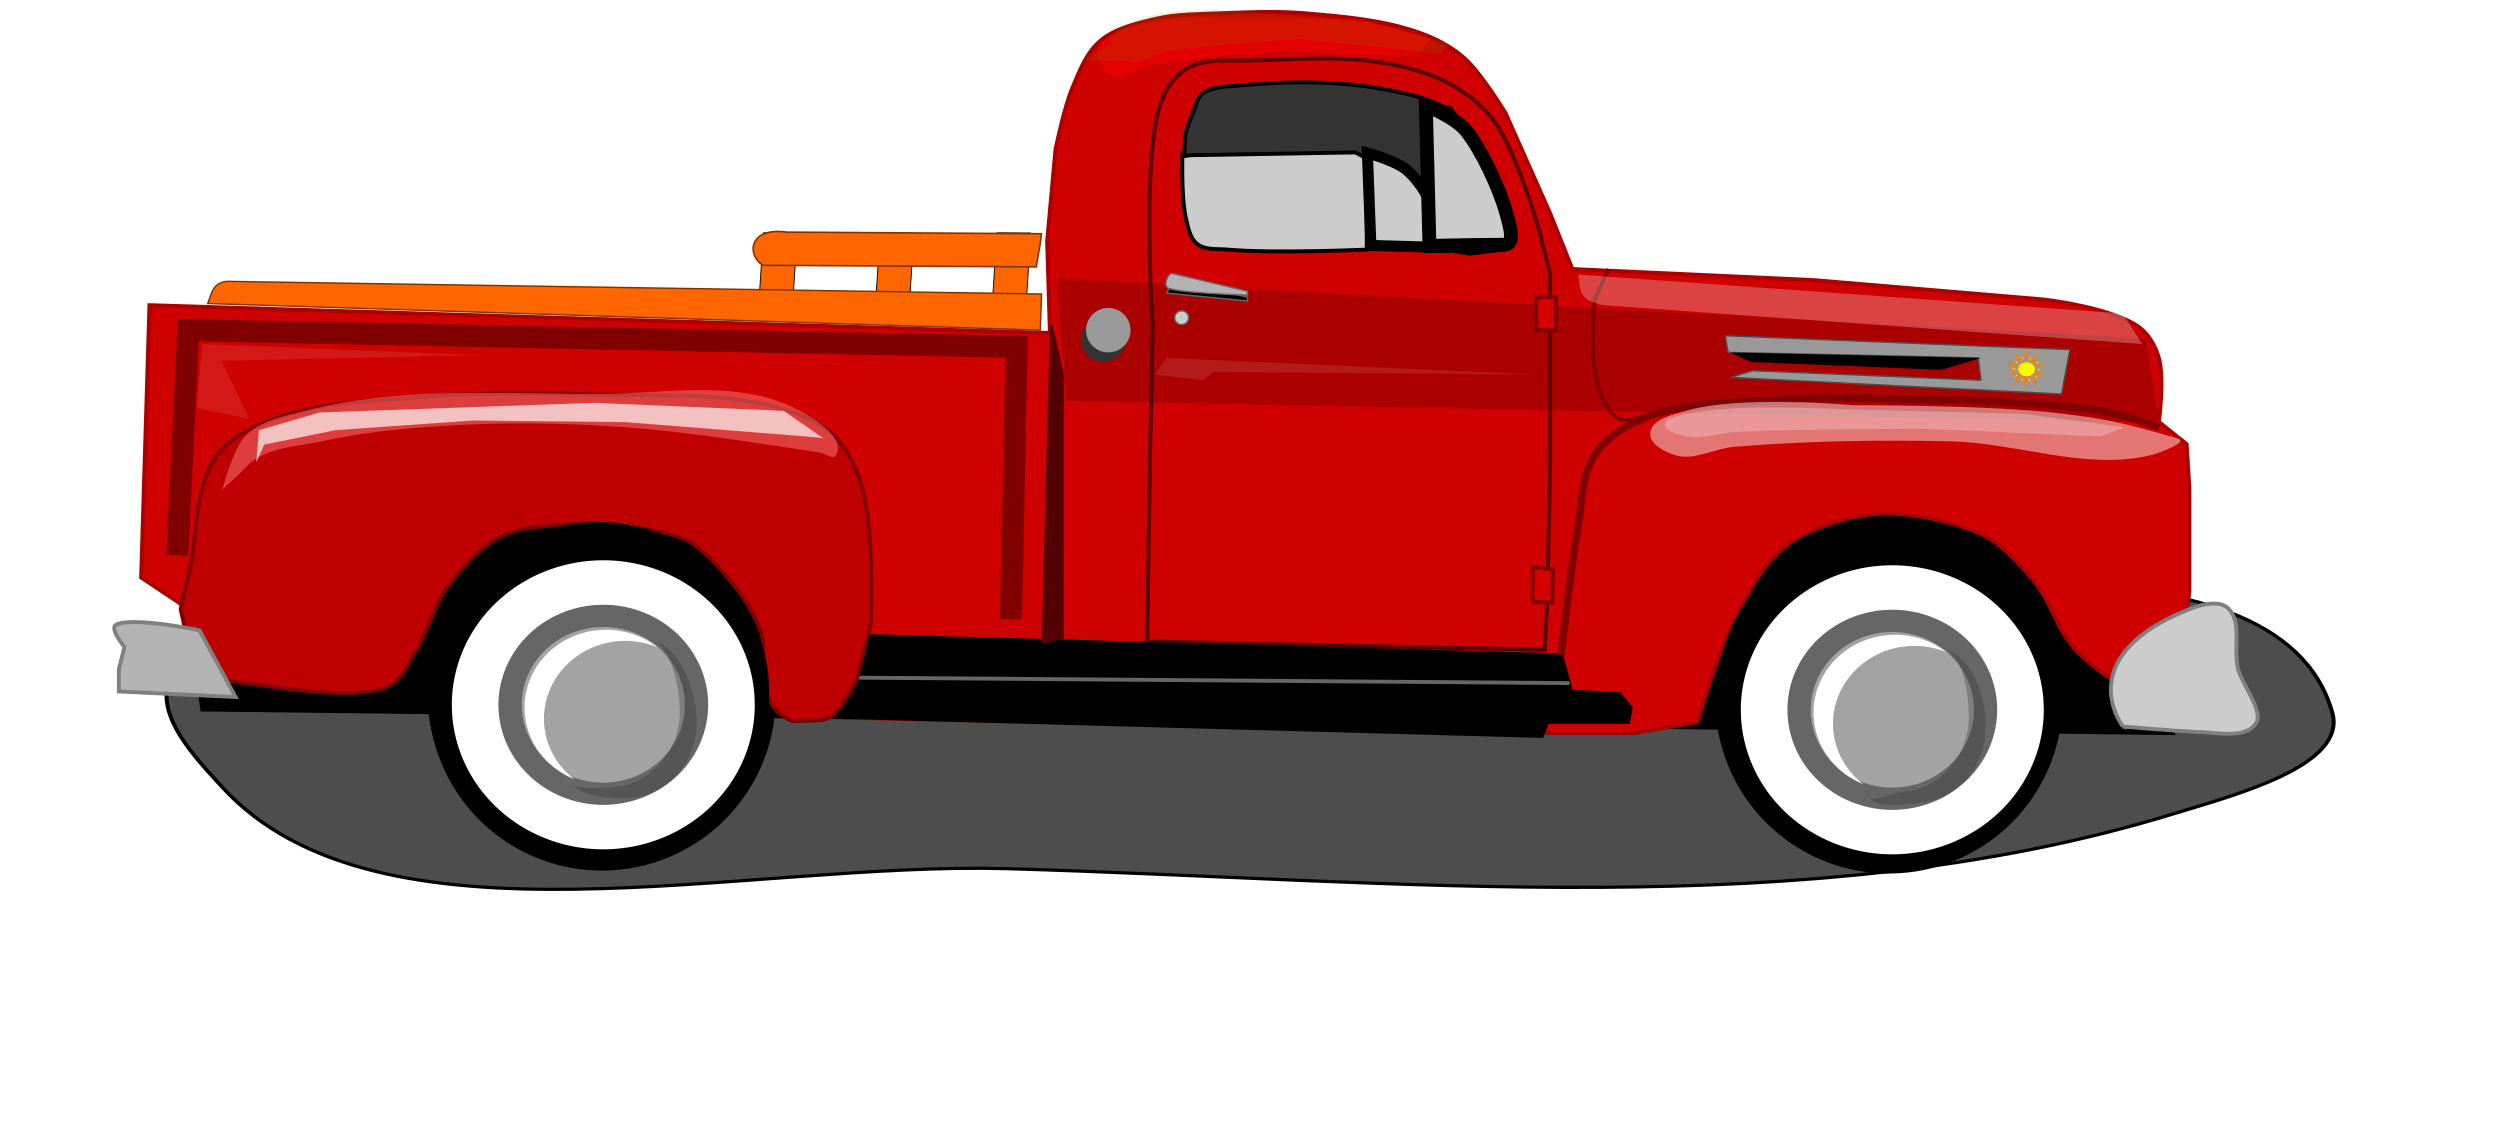
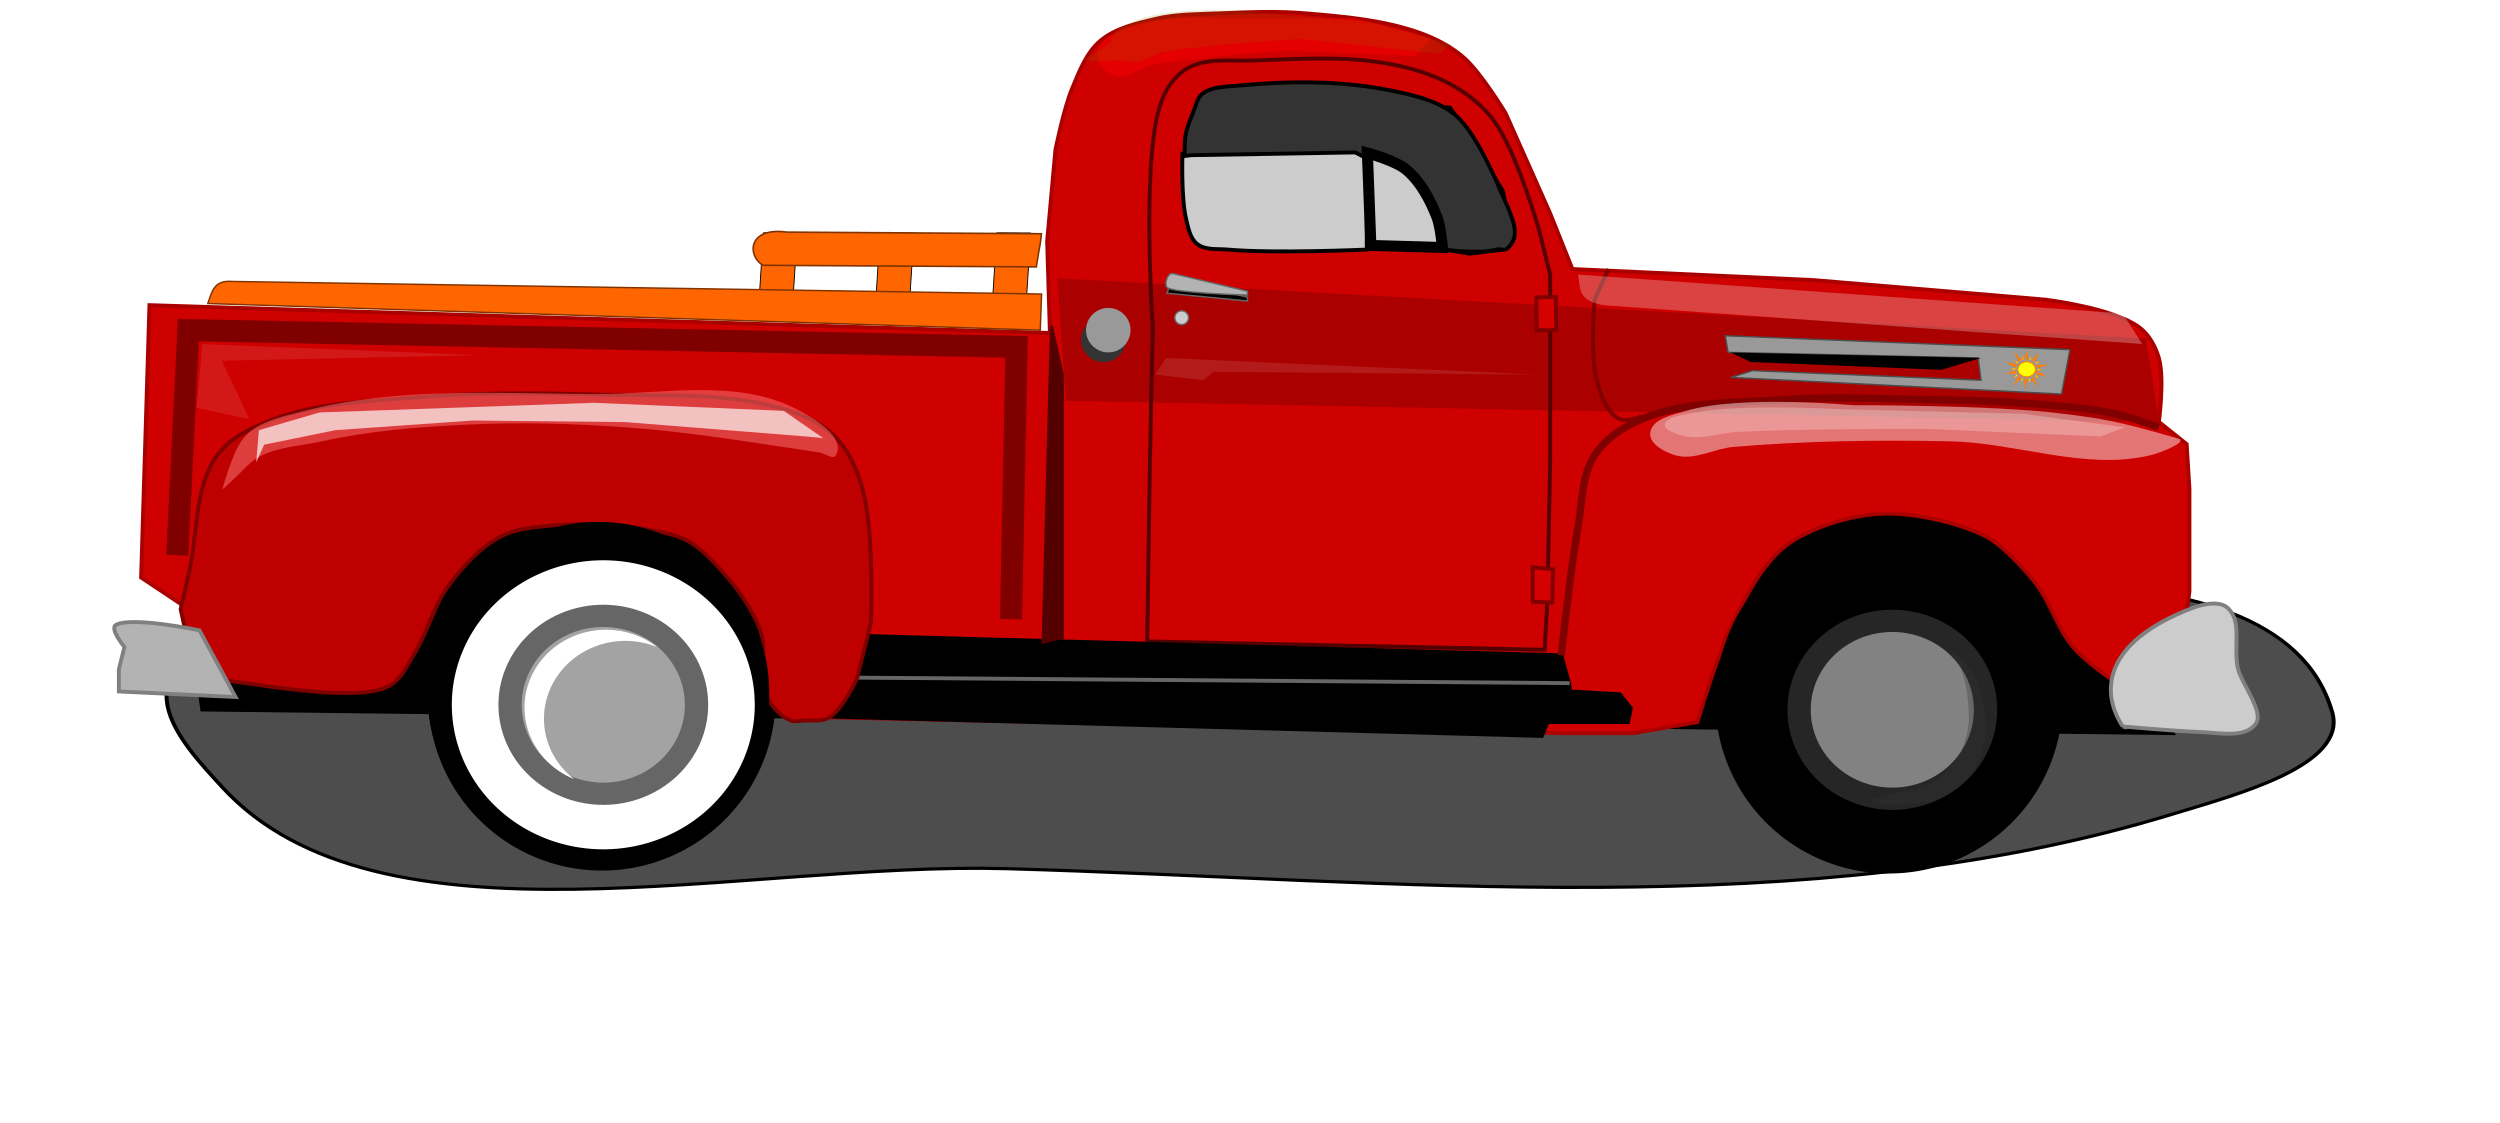
<svg xmlns="http://www.w3.org/2000/svg" xmlns:ns1="http://www.inkscape.org/namespaces/inkscape" xmlns:ns2="http://sodipodi.sourceforge.net/DTD/sodipodi-0.dtd" width="170mm" height="76.395mm" viewBox="0 0 170 76.395" version="1.1" id="svg8" ns1:version="0.91 r13725" ns2:docname="cerveny_pickup.svg">
  <title id="title7118">Pickup Truck 1950</title>
  <defs id="defs2">
    <filter ns1:collect="always" style="color-interpolation-filters:sRGB" id="filter864" x="-0.016" width="1.032" y="-0.047" height="1.094">
      <feGaussianBlur ns1:collect="always" stdDeviation="0.384" id="feGaussianBlur866" />
    </filter>
    <filter ns1:collect="always" style="color-interpolation-filters:sRGB" id="filter899" x="-0.042" width="1.084" y="-0.245" height="1.49">
      <feGaussianBlur ns1:collect="always" stdDeviation="0.714" id="feGaussianBlur901" />
    </filter>
    <filter ns1:collect="always" style="color-interpolation-filters:sRGB" id="filter909" x="-0.009" width="1.017" y="-0.02" height="1.04">
      <feGaussianBlur ns1:collect="always" stdDeviation="0.145" id="feGaussianBlur911" />
    </filter>
    <filter ns1:collect="always" style="color-interpolation-filters:sRGB" id="filter970" x="-0.089" width="1.178" y="-0.079" height="1.159">
      <feGaussianBlur ns1:collect="always" stdDeviation="0.336" id="feGaussianBlur972" />
    </filter>
    <filter ns1:collect="always" style="color-interpolation-filters:sRGB" id="filter1018" x="-0.015" width="1.03" y="-0.057" height="1.115">
      <feGaussianBlur ns1:collect="always" stdDeviation="0.122" id="feGaussianBlur1020" />
    </filter>
    <filter ns1:collect="always" style="color-interpolation-filters:sRGB" id="filter1024" x="-0.006" width="1.013" y="-0.112" height="1.223">
      <feGaussianBlur ns1:collect="always" stdDeviation="0.07" id="feGaussianBlur1026" />
    </filter>
    <filter ns1:collect="always" style="color-interpolation-filters:sRGB" id="filter1056" x="-0.032" width="1.064" y="-0.492" height="1.985">
      <feGaussianBlur ns1:collect="always" stdDeviation="0.416" id="feGaussianBlur1058" />
    </filter>
    <filter ns1:collect="always" style="color-interpolation-filters:sRGB" id="filter1070" x="-0.185" width="1.369" y="-0.013" height="1.026">
      <feGaussianBlur ns1:collect="always" stdDeviation="0.116" id="feGaussianBlur1072" />
    </filter>
    <filter ns1:collect="always" style="color-interpolation-filters:sRGB" id="filter1155" x="-0.021" width="1.041" y="-0.144" height="1.288">
      <feGaussianBlur ns1:collect="always" stdDeviation="0.593" id="feGaussianBlur1157" />
    </filter>
    <filter ns1:collect="always" style="color-interpolation-filters:sRGB" id="filter1191" x="-0.035" width="1.071" y="-0.199" height="1.398">
      <feGaussianBlur ns1:collect="always" stdDeviation="0.334" id="feGaussianBlur1193" />
    </filter>
    <filter ns1:collect="always" style="color-interpolation-filters:sRGB" id="filter7132" x="-0.027" width="1.054" y="-0.022" height="1.043">
      <feGaussianBlur ns1:collect="always" stdDeviation="0.089" id="feGaussianBlur7134" />
    </filter>
    <filter ns1:collect="always" style="color-interpolation-filters:sRGB" id="filter7144" x="-0.041" width="1.082" y="-0.032" height="1.064">
      <feGaussianBlur ns1:collect="always" stdDeviation="0.143" id="feGaussianBlur7146" />
    </filter>
    <filter ns1:collect="always" style="color-interpolation-filters:sRGB" id="filter7226" x="-0.135" width="1.269" y="-0.742" height="2.484">
      <feGaussianBlur ns1:collect="always" stdDeviation="8.092" id="feGaussianBlur7228" />
    </filter>
  </defs>
  <ns2:namedview id="base" pagecolor="#ffffff" bordercolor="#666666" borderopacity="1.0" ns1:pageopacity="0.0" ns1:pageshadow="2" ns1:zoom="0.9422943" ns1:cx="341.86324" ns1:cy="103.50172" ns1:document-units="mm" ns1:current-layer="layer1" showgrid="false" ns1:snap-global="false" showguides="false" ns1:window-width="1600" ns1:window-height="1137" ns1:window-x="-8" ns1:window-y="-8" ns1:window-maximized="1">
    <ns2:guide position="-13.026,30.51" orientation="1,0" id="guide1060" ns1:locked="false" />
  </ns2:namedview>
  <g ns1:label="Layer 1" ns1:groupmode="layer" id="layer1" transform="translate(116.241,-115.232)">
    <g id="g3442" transform="translate(-8.561,-5.5450488e-7)">
      <path transform="matrix(1.022,0,0,0.823,0.507,26.004)" ns2:nodetypes="sssssss" ns1:connector-curvature="0" id="path7148" d="m 49.321,167.277 c -3.685,-16.069 -31.871,-9.24 -48.295,-10.67 -29.866,-2.601 -79.743,1.123 -89.852,3.931 -10.108,2.808 -4.839,9.398 -2.246,12.916 10.414,14.13 34.684,6.121 52.226,6.739 25.86,0.911 53.308,4.698 77.497,-4.493 4.236,-1.609 11.683,-4.007 10.67,-8.424 z" style="fill:#4d4d4d;stroke:#000000;stroke-width:0.265px;stroke-linecap:butt;stroke-linejoin:miter;stroke-opacity:1;filter:url(#filter7226)" />
      <path style="fill:#ff6600;stroke:#000000;stroke-width:0.062;stroke-linecap:butt;stroke-linejoin:miter;stroke-opacity:1" d="m -40.27,136.921 0.376,-5.856 2.301,0.013 -0.38,5.927 z" id="path1139" ns1:connector-curvature="0" />
      <path ns1:connector-curvature="0" id="path1137" d="m -48.207,136.921 0.376,-5.856 2.301,0.013 -0.38,5.927 z" style="fill:#ff6600;stroke:#000000;stroke-width:0.062;stroke-linecap:butt;stroke-linejoin:miter;stroke-opacity:1" />
      <path style="fill:#ff6600;stroke:#000000;stroke-width:0.062;stroke-linecap:butt;stroke-linejoin:miter;stroke-opacity:1" d="m -56.145,136.921 0.376,-5.856 2.301,0.013 -0.38,5.927 z" id="path1135" ns1:connector-curvature="0" />
      <path style="opacity:1;fill:#000000;fill-opacity:1;stroke:none;stroke-width:0.5;stroke-linecap:round;stroke-linejoin:bevel;stroke-miterlimit:4;stroke-dasharray:none;stroke-opacity:1" id="path1118" ns2:type="arc" ns2:cx="-66.741257" ns2:cy="162.62013" ns2:rx="11.811756" ns2:ry="11.811756" ns2:start="0" ns2:end="6.2237568" ns2:open="true" d="m -54.93,162.62 a 11.812,11.812 0 0 1 -11.636,11.81 11.812,11.812 0 0 1 -11.982,-11.46 11.812,11.812 0 0 1 11.28,-12.151 11.812,11.812 0 0 1 12.317,11.098" />
      <path d="M 32.583,162.819 A 11.812,11.812 0 0 1 20.947,174.629 11.812,11.812 0 0 1 8.965,163.17 11.812,11.812 0 0 1 20.245,151.019 11.812,11.812 0 0 1 32.562,162.117" ns2:open="true" ns2:end="6.2237568" ns2:start="0" ns2:ry="11.811756" ns2:rx="11.811756" ns2:cy="162.81868" ns2:cx="20.771519" ns2:type="arc" id="path1097" style="opacity:1;fill:#000000;fill-opacity:1;stroke:none;stroke-width:0.5;stroke-linecap:round;stroke-linejoin:bevel;stroke-miterlimit:4;stroke-dasharray:none;stroke-opacity:1" />
      <path ns1:connector-curvature="0" id="path1074" d="m -95.056,155.635 1.134,7.839 133.983,1.608 -7.37,-15.679 -122.645,0.201 z" style="fill:#000000;stroke:#000000;stroke-width:0.273px;stroke-linecap:butt;stroke-linejoin:miter;stroke-opacity:1" />
      <path ns2:nodetypes="ccccccssssssscccccssccccccssssssssscccccsssssssscccccc" ns1:connector-curvature="0" id="path831" d="m -95.25,156.393 -2.835,-1.89 0.567,-18.521 61.232,1.89 -0.189,-6.237 0.567,-6.237 c 0,0 0.576,-2.834 1.134,-4.158 0.483,-1.145 0.947,-2.403 1.89,-3.213 1.029,-0.884 2.46,-1.198 3.78,-1.512 1.415,-0.337 2.894,-0.315 4.347,-0.378 1.951,-0.085 3.913,-0.165 5.859,0 2.611,0.221 5.279,0.447 7.749,1.323 1.09,0.386 2.154,0.938 3.024,1.701 1.184,1.038 2.835,3.78 2.835,3.78 l 3.024,6.804 1.512,3.78 16.442,0.756 15.686,1.323 c 0,0 4.642,0.548 6.426,1.89 0.656,0.494 1.093,1.29 1.323,2.079 0.405,1.391 0,4.347 0,4.347 l 1.89,1.512 0.189,3.024 0,3.78 0,3.213 -0.945,7.56 c 0,0 -2.208,-0.459 -3.213,-0.945 -1.18,-0.571 -2.245,-1.384 -3.213,-2.268 -1.65,-1.507 -1.845,-3.366 -3.251,-5.103 -0.65,-0.803 -1.613,-1.81 -2.419,-2.457 -0.814,-0.652 -1.841,-1.007 -2.835,-1.323 -1.342,-0.427 -3.316,-0.774 -4.725,-0.756 -1.544,0.02 -3.097,0.382 -4.536,0.945 -1.026,0.401 -2.047,0.93 -2.835,1.701 -1.436,1.406 -2.337,3.293 -3.213,5.103 -0.989,2.045 -2.268,6.426 -2.268,6.426 l -4.347,0.756 -4.914,0 -52.35,-1.134 -1.512,-1.512 c 0,0 0.221,-3.246 -0.378,-4.725 -0.577,-1.426 -1.63,-2.625 -2.646,-3.78 -0.619,-0.703 -1.464,-1.599 -2.268,-2.079 -0.975,-0.582 -2.286,-0.735 -3.402,-0.945 -1.92,-0.361 -3.912,-0.36 -5.859,-0.189 -1.218,0.107 -2.507,0.188 -3.591,0.756 -1.46,0.766 -2.609,2.077 -3.591,3.402 -1.007,1.358 -1.39,3.091 -2.268,4.536 -0.445,0.732 -1.512,2.079 -1.512,2.079 l -2.079,0.567 -7.371,-0.567 -2.835,-0.378 -1.134,-0.378 z" style="opacity:1;fill:#ce0000;fill-opacity:1;stroke:#aa0000;stroke-width:0.265px;stroke-linecap:butt;stroke-linejoin:miter;stroke-opacity:1" />
      <path transform="matrix(1.082,0,0,0.99,-3.244,1.392)" ns1:connector-curvature="0" id="path1141" d="m -30.068,134.099 68.421,4.143 0.802,5.746 -68.688,-1.47 z" style="fill:#aa0000;stroke:none;stroke-width:0.265px;stroke-linecap:butt;stroke-linejoin:miter;stroke-opacity:1;filter:url(#filter1155)" />
      <path ns2:nodetypes="ccccccssssssscccc" ns1:connector-curvature="0" id="path833" d="m -2.646,159.417 0.189,-3.402 0.189,-9.449 0,-7.182 0,-5.481 -0.756,-3.024 c 0,0 -1.474,-5.214 -3.024,-7.371 -0.73,-1.016 -1.748,-1.838 -2.835,-2.457 -1.385,-0.789 -2.965,-1.24 -4.536,-1.512 -2.98,-0.516 -6.049,-0.295 -9.071,-0.189 -1.391,0.049 -2.879,-0.17 -4.158,0.378 -0.616,0.264 -1.135,0.769 -1.512,1.323 -0.527,0.774 -0.779,1.724 -0.945,2.646 -0.816,4.526 -0.189,13.796 -0.189,13.796 l -0.189,9.071 -0.189,12.284 z" style="fill:none;stroke:#550000;stroke-width:0.265px;stroke-linecap:butt;stroke-linejoin:miter;stroke-opacity:1" />
      <path ns1:connector-curvature="0" id="path835" d="M -3.213,136.171 Z" style="fill:#d50000;fill-opacity:1;stroke:#800000;stroke-width:0.265px;stroke-linecap:butt;stroke-linejoin:miter;stroke-opacity:1" />
      <path ns2:nodetypes="ccccc" ns1:connector-curvature="0" id="path837" d="m -1.857,137.683 -1.334,0 -0.022,-2.224 1.323,-0.044 z" style="fill:#d50000;fill-opacity:1;stroke:#800000;stroke-width:0.265px;stroke-linecap:butt;stroke-linejoin:miter;stroke-opacity:1" />
      <path ns2:nodetypes="ccccc" ns1:connector-curvature="0" id="path839" d="m -2.127,156.204 0.049,-2.268 -1.378,-0.122 0.007,2.335 z" style="fill:#d50000;fill-opacity:1;stroke:#800000;stroke-width:0.265px;stroke-linecap:butt;stroke-linejoin:miter;stroke-opacity:1" />
      <path ns2:nodetypes="ccccccccc" ns1:connector-curvature="0" id="path841" d="m -11.717,131.824 -0.189,-9.638 2.835,0.378 1.323,1.89 2.268,3.78 0.567,3.024 -0.567,0.945 -2.268,0.279 z" style="fill:none;stroke:#000000;stroke-width:0.265px;stroke-linecap:butt;stroke-linejoin:miter;stroke-opacity:1" />
      <path ns2:nodetypes="ccccsssc" ns1:connector-curvature="0" id="path843" d="m -27.27,125.588 5.158,-0.378 7.371,0.189 0,6.804 c 0,0 -6.312,0.283 -9.449,0 -0.701,-0.063 -1.525,0.057 -2.079,-0.378 -0.488,-0.383 -0.611,-1.098 -0.756,-1.701 -0.354,-1.472 -0.244,-4.536 -0.244,-4.536 z" style="fill:#cccccc;stroke:#000000;stroke-width:0.265px;stroke-linecap:butt;stroke-linejoin:miter;stroke-opacity:1" />
      <path ns2:nodetypes="sssscccccsssscsss" ns1:connector-curvature="0" id="path851" transform="scale(0.265,0.265)" d="m -88.572,456.805 c -3.162,0.303 -6.79,0.179 -9.285,2.145 -1.255,0.988 -1.531,2.81 -2.143,4.285 -0.864,2.087 -1.745,4.205 -2.143,6.428 -0.305,1.707 -0.168,5.199 -0.168,5.199 l 1.596,-0.199 42.143,-0.713 15,7.855 7.857,17.071 c 0,0 9.03,1.222 13.287,0 1.11,-0.319 2.109,0.468 2.938,-0.337 0.704,-0.683 1.348,-1.509 1.633,-2.447 0.345,-1.14 0.261,-2.411 0,-3.572 -0.671,-2.986 -3.399,-8.562 -3.399,-8.562 0,0 -5.742,-14.39 -11.329,-19.328 -4.3,-3.801 -10.371,-5.209 -15.986,-6.395 -13.054,-2.757 -26.719,-2.704 -40,-1.43 z" style="fill:#333333;stroke:#000000;stroke-width:1px;stroke-linecap:butt;stroke-linejoin:miter;stroke-opacity:1" />
      <path ns1:connector-curvature="0" id="path854" d="m -51.405,163.952 0,-2.268 1.89,-0.378 0.378,-2.835 47.625,1.323 0.567,2.079 0,0.378 3.402,0.189 0.756,0.945 -0.189,0.945 -5.481,0 -0.378,0.945 z" style="fill:#000000;stroke:#000000;stroke-width:0.265px;stroke-linecap:butt;stroke-linejoin:miter;stroke-opacity:1" />
      <path ns1:connector-curvature="0" id="path856" d="M -0.945,161.685 -50.082,161.307" style="fill:none;stroke:#666666;stroke-width:0.265px;stroke-linecap:butt;stroke-linejoin:miter;stroke-opacity:1" />
      <path ns1:connector-curvature="0" id="path858" d="m -95.628,152.991 0.756,-15.308 56.318,1.134 -0.378,18.521" style="fill:none;stroke:#800000;stroke-width:1.5;stroke-linecap:butt;stroke-linejoin:miter;stroke-opacity:1;filter:url(#filter864)" />
      <path ns2:nodetypes="cssssccccsscsssssssssssccssssc" ns1:connector-curvature="0" id="path870" transform="scale(0.265,0.265)" d="m -252.857,536.092 c -15.471,-0.466 -31.005,-0.586 -46.428,0.713 -12.482,1.051 -25.439,1.25 -37.143,5.715 -5.307,2.025 -11.014,4.643 -14.287,9.285 -5.923,8.401 -4.813,19.988 -7.143,30 -0.725,3.117 -2.127,9.361 -2.127,9.361 l 3.557,16.354 4.285,1.43 10.715,1.428 c 0,0 18.585,3.023 27.855,2.143 2.703,-0.257 5.623,-0.601 7.857,-2.143 2.665,-1.84 4.033,-5.09 5.715,-7.857 3.319,-5.459 4.767,-12.011 8.572,-17.143 3.712,-5.006 8.051,-9.964 13.57,-12.857 4.094,-2.147 8.967,-2.453 13.572,-2.857 7.356,-0.646 14.885,-0.649 22.143,0.715 4.218,0.793 9.173,1.371 12.857,3.572 3.039,1.815 6.231,5.199 8.57,7.855 3.841,4.363 7.104,8.899 9.286,14.287 2.262,5.588 -0.477,12.465 2.144,17.857 1.177,2.422 3.236,4.656 5.713,5.713 1.085,0.463 2.359,0.135 3.537,0.076 2.168,-0.108 4.597,0.319 6.463,-0.789 3.522,-2.092 7.145,-10 7.145,-10 l 3.57,-14.287 c 0,0 0.949,-23.26 -2.143,-34.285 -1.38,-4.922 -3.528,-9.957 -7.143,-13.572 -3.615,-3.615 -8.659,-5.73 -13.572,-7.143 -15.145,-4.355 -31.391,-3.096 -47.143,-3.57 z" style="fill:#bf0000;fill-opacity:1;stroke:#800000;stroke-width:1px;stroke-linecap:butt;stroke-linejoin:miter;stroke-opacity:1" />
      <path ns2:nodetypes="cssssssssssc" ns1:connector-curvature="0" id="path875" d="m -92.562,148.526 c 0,0 0.582,-2.233 1.281,-3.283 0.89,-1.337 2.791,-1.679 4.347,-2.079 6.355,-1.635 13.092,-1.172 19.655,-1.134 4.547,0.027 9.53,-1.068 13.607,0.945 1.281,0.632 3.528,1.964 2.835,3.213 -0.186,0.335 -0.755,-0.133 -1.134,-0.189 -4.336,-0.644 -8.668,-1.379 -13.04,-1.701 -3.644,-0.268 -7.311,-0.367 -10.961,-0.189 -3.294,0.161 -6.608,0.42 -9.827,1.134 -1.75,0.388 -3.871,0.398 -5.103,1.701 -0.494,0.522 -1.659,1.583 -1.659,1.583 z" style="opacity:0.477;fill:#ff8080;stroke:none;stroke-width:0.265px;stroke-linecap:butt;stroke-linejoin:miter;stroke-opacity:1" />
      <path transform="matrix(0.949,0,0,0.579,-3.451,60.388)" style="opacity:0.824;fill:#ffffff;stroke:none;stroke-width:0.265px;stroke-linecap:butt;stroke-linejoin:miter;stroke-opacity:1;filter:url(#filter899)" d="m -91.47,149.022 0.189,-3.78 4.347,-2.079 19.655,-1.134 13.607,0.945 2.835,3.213 -1.134,-0.189 -13.04,-1.701 -10.961,-0.189 -9.827,1.134 -5.103,1.701 z" id="path877" ns1:connector-curvature="0" />
      <path ns2:nodetypes="csssssssc" ns1:connector-curvature="0" id="path903" d="m -1.512,159.795 c 0,0 0.616,-5.817 1.134,-8.693 0.298,-1.654 0.223,-3.501 1.134,-4.914 0.73,-1.133 1.968,-1.939 3.213,-2.457 2.994,-1.247 6.403,-1.102 9.638,-1.323 3.268,-0.223 6.552,-0.055 9.827,0 1.891,0.032 3.783,0.056 5.67,0.189 2.339,0.165 4.697,0.278 6.993,0.756 1.034,0.215 3.024,0.945 3.024,0.945" style="fill:none;stroke:#800000;stroke-width:0.5;stroke-linecap:butt;stroke-linejoin:miter;stroke-opacity:1;filter:url(#filter909)" />
      <path ns2:nodetypes="sscsssssss" ns1:connector-curvature="0" id="path913" d="m 4.536,144.676 c 0.084,-0.958 1.536,-1.235 2.457,-1.512 3.621,-1.09 11.339,-0.378 11.339,-0.378 0,0 9.483,-0.025 14.174,0.567 2.685,0.339 3.563,0.436 7.938,1.701 0.706,0.204 -1.176,0.962 -1.89,1.134 -4.421,1.061 -9.062,-0.846 -13.607,-0.945 -4.914,-0.107 -9.843,-0.033 -14.741,0.378 -1.332,0.112 -2.689,0.952 -3.969,0.567 -0.726,-0.219 -1.767,-0.756 -1.701,-1.512 z" style="opacity:0.458;fill:#ffffff;stroke:none;stroke-width:0.265px;stroke-linecap:butt;stroke-linejoin:miter;stroke-opacity:1" />
      <g id="g980">
        <path style="opacity:1;fill:#000000;fill-opacity:1;stroke:none;stroke-width:0.492;stroke-linecap:round;stroke-linejoin:bevel;stroke-miterlimit:4;stroke-dasharray:none;stroke-opacity:1" id="path915" ns2:type="arc" ns2:cx="-66.996277" ns2:cy="162.34598" ns2:rx="11.622768" ns2:ry="11.622768" ns2:start="0" ns2:end="6.2237568" ns2:open="true" d="m -55.374,162.346 a 11.623,11.623 0 0 1 -11.45,11.621 11.623,11.623 0 0 1 -11.79,-11.276 11.623,11.623 0 0 1 11.1,-11.957 11.623,11.623 0 0 1 12.12,10.921" />
        <path d="m -56.356,163.159 a 10.3,9.827 0 0 1 -10.147,9.826 10.3,9.827 0 0 1 -10.448,-9.534 10.3,9.827 0 0 1 9.836,-10.11 10.3,9.827 0 0 1 10.741,9.234" ns2:open="true" ns2:end="6.2237568" ns2:start="0" ns2:ry="9.8273821" ns2:rx="10.299852" ns2:cy="163.15862" ns2:cx="-66.656097" ns2:type="arc" id="path917" style="opacity:1;fill:#ffffff;fill-opacity:1;stroke:none;stroke-width:0.426;stroke-linecap:round;stroke-linejoin:bevel;stroke-miterlimit:4;stroke-dasharray:none;stroke-opacity:1" />
        <path style="opacity:0.747;fill:#333333;fill-opacity:1;stroke:none;stroke-width:0.295;stroke-linecap:round;stroke-linejoin:bevel;stroke-miterlimit:4;stroke-dasharray:none;stroke-opacity:1" id="path919" ns2:type="arc" ns2:cx="-66.656097" ns2:cy="163.15862" ns2:rx="7.1306672" ns2:ry="6.8035727" ns2:start="0" ns2:end="6.2237568" ns2:open="true" d="m -59.525,163.159 a 7.131,6.804 0 0 1 -7.025,6.803 7.131,6.804 0 0 1 -7.233,-6.601 7.131,6.804 0 0 1 6.81,-6.999 7.131,6.804 0 0 1 7.436,6.393" />
        <path d="m -61.11,163.159 a 5.546,5.292 0 0 1 -5.464,5.291 5.546,5.292 0 0 1 -5.626,-5.134 5.546,5.292 0 0 1 5.297,-5.444 5.546,5.292 0 0 1 5.783,4.972" ns2:open="true" ns2:end="6.2237568" ns2:start="0" ns2:ry="5.2916679" ns2:rx="5.5460749" ns2:cy="163.15862" ns2:cx="-66.656097" ns2:type="arc" id="path921" style="opacity:0.477;fill:#e6e6e6;fill-opacity:1;stroke:none;stroke-width:0.229;stroke-linecap:round;stroke-linejoin:bevel;stroke-miterlimit:4;stroke-dasharray:none;stroke-opacity:1" />
        <path style="opacity:1;fill:#ffffff;fill-opacity:1;stroke:none;stroke-width:0.229;stroke-linecap:round;stroke-linejoin:bevel;stroke-miterlimit:4;stroke-dasharray:none;stroke-opacity:1;filter:url(#filter970)" d="m -66.714,158.061 a 5.546,5.292 0 0 0 -5.297,5.444 5.546,5.292 0 0 0 3.377,4.71 5.546,5.292 0 0 1 -2.054,-3.954 5.546,5.292 0 0 1 5.297,-5.444 5.546,5.292 0 0 1 2.409,0.421 5.546,5.292 0 0 0 -3.732,-1.177 z" id="path923" ns1:connector-curvature="0" />
-         <path ns2:nodetypes="ccccccc" ns1:connector-curvature="0" id="path928" d="m -64.932,169.495 c 2.648,-0.125 4.711,-2.488 4.632,-5.305 -0.058,-2.011 -1.012,-4.597 -2.754,-5.384 1.098,0.945 1.555,3.146 1.597,4.647 0.079,2.817 -1.984,5.179 -4.632,5.305 -0.722,0.032 -1.938,0.19 -2.603,-0.112 0.92,0.793 2.577,0.903 3.76,0.849 z" style="opacity:0.573;fill:#333333;fill-opacity:1;stroke:none;stroke-width:0.212;stroke-linecap:round;stroke-linejoin:bevel;stroke-miterlimit:4;stroke-dasharray:none;stroke-opacity:1;filter:url(#filter7144)" />
+         <path ns2:nodetypes="ccccccc" ns1:connector-curvature="0" id="path928" d="m -64.932,169.495 z" style="opacity:0.573;fill:#333333;fill-opacity:1;stroke:none;stroke-width:0.212;stroke-linecap:round;stroke-linejoin:bevel;stroke-miterlimit:4;stroke-dasharray:none;stroke-opacity:1;filter:url(#filter7144)" />
      </g>
      <g transform="translate(87.653,0.34)" id="g994">
        <path d="m -55.374,162.346 a 11.623,11.623 0 0 1 -11.45,11.621 11.623,11.623 0 0 1 -11.79,-11.276 11.623,11.623 0 0 1 11.1,-11.957 11.623,11.623 0 0 1 12.12,10.921" ns2:open="true" ns2:end="6.2237568" ns2:start="0" ns2:ry="11.622768" ns2:rx="11.622768" ns2:cy="162.34598" ns2:cx="-66.996277" ns2:type="arc" id="path982" style="opacity:1;fill:#000000;fill-opacity:1;stroke:none;stroke-width:0.492;stroke-linecap:round;stroke-linejoin:bevel;stroke-miterlimit:4;stroke-dasharray:none;stroke-opacity:1" />
-         <path style="opacity:1;fill:#ffffff;fill-opacity:1;stroke:none;stroke-width:0.426;stroke-linecap:round;stroke-linejoin:bevel;stroke-miterlimit:4;stroke-dasharray:none;stroke-opacity:1" id="path984" ns2:type="arc" ns2:cx="-66.656097" ns2:cy="163.15862" ns2:rx="10.299852" ns2:ry="9.8273821" ns2:start="0" ns2:end="6.2237568" ns2:open="true" d="m -56.356,163.159 a 10.3,9.827 0 0 1 -10.147,9.826 10.3,9.827 0 0 1 -10.448,-9.534 10.3,9.827 0 0 1 9.836,-10.11 10.3,9.827 0 0 1 10.741,9.234" />
        <path d="m -59.525,163.159 a 7.131,6.804 0 0 1 -7.025,6.803 7.131,6.804 0 0 1 -7.233,-6.601 7.131,6.804 0 0 1 6.81,-6.999 7.131,6.804 0 0 1 7.436,6.393" ns2:open="true" ns2:end="6.2237568" ns2:start="0" ns2:ry="6.8035727" ns2:rx="7.1306672" ns2:cy="163.15862" ns2:cx="-66.656097" ns2:type="arc" id="path986" style="opacity:0.747;fill:#333333;fill-opacity:1;stroke:none;stroke-width:0.295;stroke-linecap:round;stroke-linejoin:bevel;stroke-miterlimit:4;stroke-dasharray:none;stroke-opacity:1" />
        <path style="opacity:0.477;fill:#e6e6e6;fill-opacity:1;stroke:none;stroke-width:0.229;stroke-linecap:round;stroke-linejoin:bevel;stroke-miterlimit:4;stroke-dasharray:none;stroke-opacity:1" id="path988" ns2:type="arc" ns2:cx="-66.656097" ns2:cy="163.15862" ns2:rx="5.5460749" ns2:ry="5.2916679" ns2:start="0" ns2:end="6.2237568" ns2:open="true" d="m -61.11,163.159 a 5.546,5.292 0 0 1 -5.464,5.291 5.546,5.292 0 0 1 -5.626,-5.134 5.546,5.292 0 0 1 5.297,-5.444 5.546,5.292 0 0 1 5.783,4.972" />
-         <path ns1:connector-curvature="0" id="path990" d="m -66.714,158.061 a 5.546,5.292 0 0 0 -5.297,5.444 5.546,5.292 0 0 0 3.377,4.71 5.546,5.292 0 0 1 -2.054,-3.954 5.546,5.292 0 0 1 5.297,-5.444 5.546,5.292 0 0 1 2.409,0.421 5.546,5.292 0 0 0 -3.732,-1.177 z" style="opacity:1;fill:#ffffff;fill-opacity:1;stroke:none;stroke-width:0.229;stroke-linecap:round;stroke-linejoin:bevel;stroke-miterlimit:4;stroke-dasharray:none;stroke-opacity:1;filter:url(#filter970)" />
        <path ns2:nodetypes="ccccccc" style="opacity:0.573;fill:#333333;fill-opacity:1;stroke:none;stroke-width:0.212;stroke-linecap:round;stroke-linejoin:bevel;stroke-miterlimit:4;stroke-dasharray:none;stroke-opacity:1;filter:url(#filter7132)" d="m -64.932,169.495 c 2.648,-0.125 4.711,-2.488 4.632,-5.305 -0.058,-2.011 -0.813,-4.3 -2.556,-5.086 1.098,0.945 1.356,2.848 1.399,4.349 0.079,2.817 -1.984,5.179 -4.632,5.305 -0.722,0.032 -1.541,0.686 -2.206,0.384 0.92,0.793 2.18,0.407 3.363,0.352 z" id="path992" ns1:connector-curvature="0" />
      </g>
      <path ns2:nodetypes="ccssc" ns1:connector-curvature="0" id="path996" d="m 1.701,133.525 -0.945,2.079 c 0,0 -0.356,3.859 0.189,5.67 0.277,0.921 0.645,2.041 1.512,2.457 0.458,0.22 1.512,-0.189 1.512,-0.189" style="fill:none;stroke:#800000;stroke-width:0.265px;stroke-linecap:butt;stroke-linejoin:miter;stroke-opacity:1" />
      <path ns2:nodetypes="csccccc" ns1:connector-curvature="0" id="path998" d="m -94.116,158.094 c 0,0 -4.54,-0.953 -5.67,-0.378 -0.48,0.244 0.567,1.512 0.567,1.512 l -0.378,1.512 0,1.512 7.937,0.378 z" style="fill:#b3b3b3;stroke:#808080;stroke-width:0.265px;stroke-linecap:butt;stroke-linejoin:miter;stroke-opacity:1" />
      <path ns2:nodetypes="csssscc" ns1:connector-curvature="0" id="path1000" d="m 36.664,164.633 c 0,0 3.524,0.315 5.292,0.378 1.259,0.045 3.086,0.456 3.78,-0.596 0.528,-0.801 -1.022,-2.768 -1.233,-3.704 -0.348,-1.537 0.311,-3.177 -0.685,-4.129 -0.729,-0.696 -2.428,0 -2.428,0 -6.095,2.331 -6.25,5.72 -4.725,8.051 z" style="fill:#cccccc;stroke:#808080;stroke-width:0.265px;stroke-linecap:butt;stroke-linejoin:miter;stroke-opacity:1" />
      <path ns1:connector-curvature="0" id="path1002" d="m -36.853,159.039 0.567,-21.545 0.189,-0.189 0.756,3.402 0,17.954 z" style="fill:#550000;stroke:none;stroke-width:0.265px;stroke-linecap:butt;stroke-linejoin:miter;stroke-opacity:1;filter:url(#filter1070)" />
      <path ns2:nodetypes="ccccc" ns1:connector-curvature="0" id="path1004" d="m -0.378,133.903 c 0.21,0.787 -0.169,1.729 1.701,2.079 l 36.664,2.646 -1.323,-2.079 z" style="opacity:0.263;fill:#ffffff;stroke:none;stroke-width:0.265px;stroke-linecap:butt;stroke-linejoin:miter;stroke-opacity:1" />
      <path style="opacity:1;fill:#333333;fill-opacity:1;stroke:none;stroke-width:0.5;stroke-linecap:round;stroke-linejoin:bevel;stroke-miterlimit:4;stroke-dasharray:none;stroke-opacity:1" id="path1076" ns2:type="arc" ns2:cx="-32.647583" ns2:cy="138.34425" ns2:rx="1.5119048" ns2:ry="1.5119048" ns2:start="0" ns2:end="6.2237568" ns2:open="true" d="m -31.136,138.344 a 1.512,1.512 0 0 1 -1.489,1.512 1.512,1.512 0 0 1 -1.534,-1.467 1.512,1.512 0 0 1 1.444,-1.555 1.512,1.512 0 0 1 1.577,1.421" />
      <path d="m -30.805,137.683 a 1.512,1.512 0 0 1 -1.489,1.512 1.512,1.512 0 0 1 -1.534,-1.467 1.512,1.512 0 0 1 1.444,-1.555 1.512,1.512 0 0 1 1.577,1.421" ns2:open="true" ns2:end="6.2237568" ns2:start="0" ns2:ry="1.5119048" ns2:rx="1.5119048" ns2:cy="137.68303" ns2:cx="-32.316963" ns2:type="arc" id="path1006" style="opacity:1;fill:#999999;fill-opacity:1;stroke:none;stroke-width:0.5;stroke-linecap:round;stroke-linejoin:bevel;stroke-miterlimit:4;stroke-dasharray:none;stroke-opacity:1" />
      <path ns1:connector-curvature="0" id="path1008" d="m -90.714,143.731 -1.89,-3.969 17.576,-0.378 -18.899,-0.756 -0.378,4.347 z" style="opacity:0.305;fill:#ffffff;stroke:none;stroke-width:0.265px;stroke-linecap:butt;stroke-linejoin:miter;stroke-opacity:1;filter:url(#filter1018)" />
      <path ns2:nodetypes="cccccc" ns1:connector-curvature="0" id="path1022" d="m -3.024,140.707 -22.112,-0.189 -0.756,0.567 -3.251,-0.378 0.756,-1.134 z" style="opacity:0.321;fill:#ffffff;stroke:none;stroke-width:0.265px;stroke-linecap:butt;stroke-linejoin:miter;stroke-opacity:1;filter:url(#filter1024)" />
      <path ns2:nodetypes="ccccccccc" ns1:connector-curvature="0" id="path1028" d="m 9.638,138.061 23.435,0.945 -0.567,3.024 -22.49,-1.134 1.471,-0.46 15.538,0.649 -0.189,-1.512 -17.009,-0.378 z" style="fill:#999999;stroke:#4d4d4d;stroke-width:0.1;stroke-linecap:butt;stroke-linejoin:miter;stroke-opacity:1" />
      <path style="opacity:0.496;fill:#ffffff;stroke:none;stroke-width:0.182px;stroke-linecap:butt;stroke-linejoin:miter;stroke-opacity:1;filter:url(#filter1056)" d="m 5.528,144.088 c 0.073,-0.521 1.338,-0.672 2.14,-0.823 3.154,-0.593 9.877,-0.206 9.877,-0.206 l 12.346,0.308 6.914,0.925 -1.646,0.617 -11.853,-0.514 c 0,0 -8.574,-0.018 -12.84,0.206 -1.16,0.061 -2.342,0.518 -3.457,0.308 -0.633,-0.119 -1.539,-0.411 -1.482,-0.823 z" id="path1034" ns1:connector-curvature="0" ns2:nodetypes="sscccccsss" />
      <path ns2:nodetypes="ccccc" ns1:connector-curvature="0" id="path1120" d="m -36.942,137.683 -56.607,-1.812 c 0.271,-0.738 0.375,-1.616 1.67,-1.5 l 55.026,0.855 z" style="fill:#ff6600;stroke:#803300;stroke-width:0.1;stroke-linecap:butt;stroke-linejoin:miter;stroke-opacity:1" />
      <path ns2:nodetypes="ccccc" ns1:connector-curvature="0" id="path1122" d="m -37.212,133.379 -18.59,-0.107 c -1.092,-0.66 -1.019,-2.621 1.63,-2.256 l 17.305,0.111 c -0.115,1.151 -0.042,0.298 -0.345,2.251 z" style="fill:#ff6600;stroke:#803300;stroke-width:0.111;stroke-linecap:butt;stroke-linejoin:miter;stroke-opacity:1" />
      <path style="fill:#000000;stroke:#666666;stroke-width:0.1;stroke-linecap:butt;stroke-linejoin:miter;stroke-opacity:1" d="m -27.93,134.233 -0.401,0.935 5.479,0.535 0,-0.267 z" id="path1161" ns1:connector-curvature="0" />
      <path ns2:nodetypes="ssccs" ns1:connector-curvature="0" id="path1159" d="m -27.93,133.832 c -0.33,-0.078 -0.597,0.658 -0.401,0.935 0.266,0.377 5.479,0.535 5.479,0.535 l 0,-0.267 z" style="fill:#b3b3b3;stroke:#666666;stroke-width:0.1;stroke-linecap:butt;stroke-linejoin:miter;stroke-opacity:1" />
      <path d="m -26.861,136.839 a 0.468,0.468 0 0 1 -0.461,0.468 0.468,0.468 0 0 1 -0.474,-0.454 0.468,0.468 0 0 1 0.447,-0.481 0.468,0.468 0 0 1 0.488,0.439" ns2:open="true" ns2:end="6.2237568" ns2:start="0" ns2:ry="0.46772167" ns2:rx="0.46772167" ns2:cy="136.83875" ns2:cx="-27.32831" ns2:type="arc" id="path1163" style="opacity:1;fill:#cccccc;fill-opacity:1;stroke:#666666;stroke-width:0.1;stroke-linecap:round;stroke-linejoin:bevel;stroke-miterlimit:4;stroke-dasharray:none;stroke-opacity:1" />
      <path ns2:nodetypes="ccccc" ns1:connector-curvature="0" id="path1165" d="m 10.016,139.206 17.007,0.366 -2.701,0.809 -12.963,-0.535 z" style="fill:#000000;stroke:none;stroke-width:0.265px;stroke-linecap:butt;stroke-linejoin:miter;stroke-opacity:1" />
      <path style="opacity:0.458;fill:#ff0000;stroke:none;stroke-width:0.211px;stroke-linecap:butt;stroke-linejoin:miter;stroke-opacity:1" d="m -33.07,118.962 c -0.01,-0.959 0.889,-1.296 1.453,-1.611 2.216,-1.238 7.14,-0.848 7.14,-0.848 l 8.993,-0.022 5.127,1.368 -1.119,1.21 -8.66,-0.378 c 0,0 -6.221,0.375 -9.289,0.989 -0.834,0.167 -1.636,1.062 -2.47,0.73 -0.473,-0.188 -1.166,-0.681 -1.174,-1.438 z" id="path1167" ns1:connector-curvature="0" ns2:nodetypes="sscccccsss" />
      <path transform="matrix(1.002,0,0,0.878,1.557,13.684)" ns2:nodetypes="cscccccsssc" ns1:connector-curvature="0" id="path1169" d="m -33.608,118.962 c -0.01,-0.959 0.887,-1.296 1.449,-1.611 2.211,-1.238 7.122,-0.848 7.122,-0.848 l 9.104,0.891 5.381,1.672 -0.717,0.753 -9.438,-1.139 c 0,0 -6.206,0.375 -9.266,0.989 -0.832,0.167 -1.632,1.062 -2.464,0.73 -0.472,-0.188 -3.469,0.176 -2.904,-0.221 z" style="opacity:0.389;fill:#808000;stroke:none;stroke-width:0.21px;stroke-linecap:butt;stroke-linejoin:miter;stroke-opacity:1;filter:url(#filter1191)" />
      <g transform="matrix(0.16,0,0,0.16,8.066,121.564)" id="g7095">
        <path style="fill:#ff7d00;fill-opacity:1;stroke:none;stroke-width:0.03" d="m 138.045,108.283 -0.936,4.934 1.446,-0.085 z" id="path2987" ns1:connector-curvature="0" />
        <path ns1:connector-curvature="0" id="path2989" d="m 143.32,109.824 -3.277,3.805 1.295,0.649 z" style="fill:#ff7d00;fill-opacity:1;stroke:none;stroke-width:0.03" />
        <path style="fill:#ff7d00;fill-opacity:1;stroke:none;stroke-width:0.03" d="m 147.187,115.442 -5.021,0.05 0.367,1.401 z" id="path2991" ns1:connector-curvature="0" />
        <path ns1:connector-curvature="0" id="path2993" d="m 146.789,120.566 -4.374,-2.467 -0.383,1.397 z" style="fill:#ff7d00;fill-opacity:1;stroke:none;stroke-width:0.03" />
        <path style="fill:#ff7d00;fill-opacity:1;stroke:none;stroke-width:0.03" d="m 142.552,125.269 -1.348,-4.837 -1.259,0.717 z" id="path2995" ns1:connector-curvature="0" />
        <path ns1:connector-curvature="0" id="path2997" d="m 137.065,126.324 1.251,-4.863 -1.449,-0.008 z" style="fill:#ff7d00;fill-opacity:1;stroke:none;stroke-width:0.03" />
        <path style="fill:#ff7d00;fill-opacity:1;stroke:none;stroke-width:0.03" d="m 132.119,124.598 3.515,-3.586 -1.25,-0.731 z" id="path2999" ns1:connector-curvature="0" />
        <path ns1:connector-curvature="0" id="path3001" d="m 128.525,119.3 5.021,-0.05 -0.367,-1.401 z" style="fill:#ff7d00;fill-opacity:1;stroke:none;stroke-width:0.03" />
        <path style="fill:#ff7d00;fill-opacity:1;stroke:none;stroke-width:0.03" d="m 128.778,114.219 4.374,2.467 0.383,-1.397 z" id="path3003" ns1:connector-curvature="0" />
        <path ns1:connector-curvature="0" id="path3005" d="m 132.586,109.626 1.941,4.631 1.159,-0.869 z" style="fill:#ff7d00;fill-opacity:1;stroke:none;stroke-width:0.03" />
        <path style="fill:#ffff00;stroke:#ff7b00;stroke-width:0.179;stroke-linecap:butt;stroke-linejoin:miter;stroke-opacity:1" d="m 139.872,111.76 c -0.155,-0.042 -0.869,1.532 -0.869,1.532 l 0.661,0.177 z" id="path3775" ns1:connector-curvature="0" ns1:transform-center-x="-52.857143" ns1:transform-center-y="-155.71429" />
        <path ns1:transform-center-y="-163.84421" ns1:transform-center-x="23.568521" ns1:connector-curvature="0" id="path3777" d="m 136.093,111.577 c -0.155,0.042 0.014,1.761 0.014,1.761 l 0.661,-0.177 z" style="fill:#ffff00;stroke:#ff7b00;stroke-width:0.179;stroke-linecap:butt;stroke-linejoin:miter;stroke-opacity:1" />
        <path style="fill:#ffff00;stroke:#ff7b00;stroke-width:0.179;stroke-linecap:butt;stroke-linejoin:miter;stroke-opacity:1" d="m 132.754,113.656 c -0.092,0.132 1.143,1.34 1.143,1.34 l 0.392,-0.56 z" id="path3779" ns1:connector-curvature="0" ns1:transform-center-x="124.52013" ns1:transform-center-y="-103.93914" />
        <path ns1:transform-center-y="-1.93423" ns1:transform-center-x="167.18292" ns1:connector-curvature="0" id="path3781" d="m 131.338,117.199 c 0.014,0.16 1.737,0.292 1.737,0.292 l -0.06,-0.681 z" style="fill:#ffff00;stroke:#ff7b00;stroke-width:0.179;stroke-linecap:butt;stroke-linejoin:miter;stroke-opacity:1" />
        <path style="fill:#ffff00;stroke:#ff7b00;stroke-width:0.179;stroke-linecap:butt;stroke-linejoin:miter;stroke-opacity:1" d="m 132.572,120.916 c 0.114,0.114 1.518,-0.892 1.518,-0.892 l -0.484,-0.484 z" id="path3783" ns1:connector-curvature="0" ns1:transform-center-x="143.68402" ns1:transform-center-y="94.443221" />
        <path ns1:transform-center-y="150.56846" ns1:transform-center-x="64.445" ns1:connector-curvature="0" id="path3785" d="m 135.541,122.849 c 0.152,0.053 0.98,-1.464 0.98,-1.464 l -0.646,-0.225 z" style="fill:#ffff00;stroke:#ff7b00;stroke-width:0.179;stroke-linecap:butt;stroke-linejoin:miter;stroke-opacity:1" />
        <path style="fill:#ffff00;stroke:#ff7b00;stroke-width:0.179;stroke-linecap:butt;stroke-linejoin:miter;stroke-opacity:1" d="m 139.382,123.087 c 0.155,-0.043 -0.027,-1.761 -0.027,-1.761 l -0.659,0.182 z" id="path3787" ns1:connector-curvature="0" ns1:transform-center-x="-24.770892" ns1:transform-center-y="163.58702" />
        <path ns1:transform-center-y="14.04279" ns1:transform-center-x="-166.94767" ns1:connector-curvature="0" id="path3789" d="m 144.283,117.599 c 0,-0.161 -1.705,-0.443 -1.705,-0.443 l 0,0.684 z" style="fill:#ffff00;stroke:#ff7b00;stroke-width:0.179;stroke-linecap:butt;stroke-linejoin:miter;stroke-opacity:1" />
        <path style="fill:#ffff00;stroke:#ff7b00;stroke-width:0.179;stroke-linecap:butt;stroke-linejoin:miter;stroke-opacity:1" d="m 143.446,114.197 c -0.068,-0.146 -1.732,0.319 -1.732,0.319 l 0.289,0.62 z" id="path3791" ns1:connector-curvature="0" ns1:transform-center-x="-155.52719" ns1:transform-center-y="-51.566713" />
        <path style="fill:#ffff00;stroke:#ff7b00;stroke-width:0.179;stroke-linecap:butt;stroke-linejoin:miter;stroke-opacity:1" d="m 142.933,121.309 c 0.114,-0.114 -0.893,-1.518 -0.893,-1.518 l -0.484,0.484 z" id="path3793" ns1:connector-curvature="0" ns1:transform-center-x="-103.01465" ns1:transform-center-y="125.11259" />
        <ellipse style="fill:#ffff00;fill-opacity:1;stroke:#ff7b00;stroke-width:0.476;stroke-opacity:1" id="path2985" cx="137.917" cy="117.385" rx="3.785" ry="3.232" />
      </g>
      <path ns2:nodetypes="cssccc" ns1:connector-curvature="0" id="path845" d="m -14.698,125.636 c 0,0 1.912,0.515 2.646,1.134 0.975,0.822 1.609,2.027 2.079,3.213 0.259,0.655 0.378,2.079 0.378,2.079 l -4.865,-0.14 z" style="fill:#cccccc;stroke:#000000;stroke-width:0.75;stroke-linecap:butt;stroke-linejoin:miter;stroke-opacity:1" />
-       <path style="fill:#cccccc;stroke:#000000;stroke-width:0.942;stroke-linecap:butt;stroke-linejoin:miter;stroke-opacity:1" d="m -10.723,122.403 c 0,0 1.984,0.783 2.744,1.724 1.011,1.25 2.265,3.875 2.752,5.678 0.269,0.995 0.588,2.063 -0.204,2.068 -2.853,0.02 -5.046,0.084 -5.046,0.084 z" id="path7116" ns1:connector-curvature="0" ns2:nodetypes="cssscc" />
    </g>
  </g>
</svg>